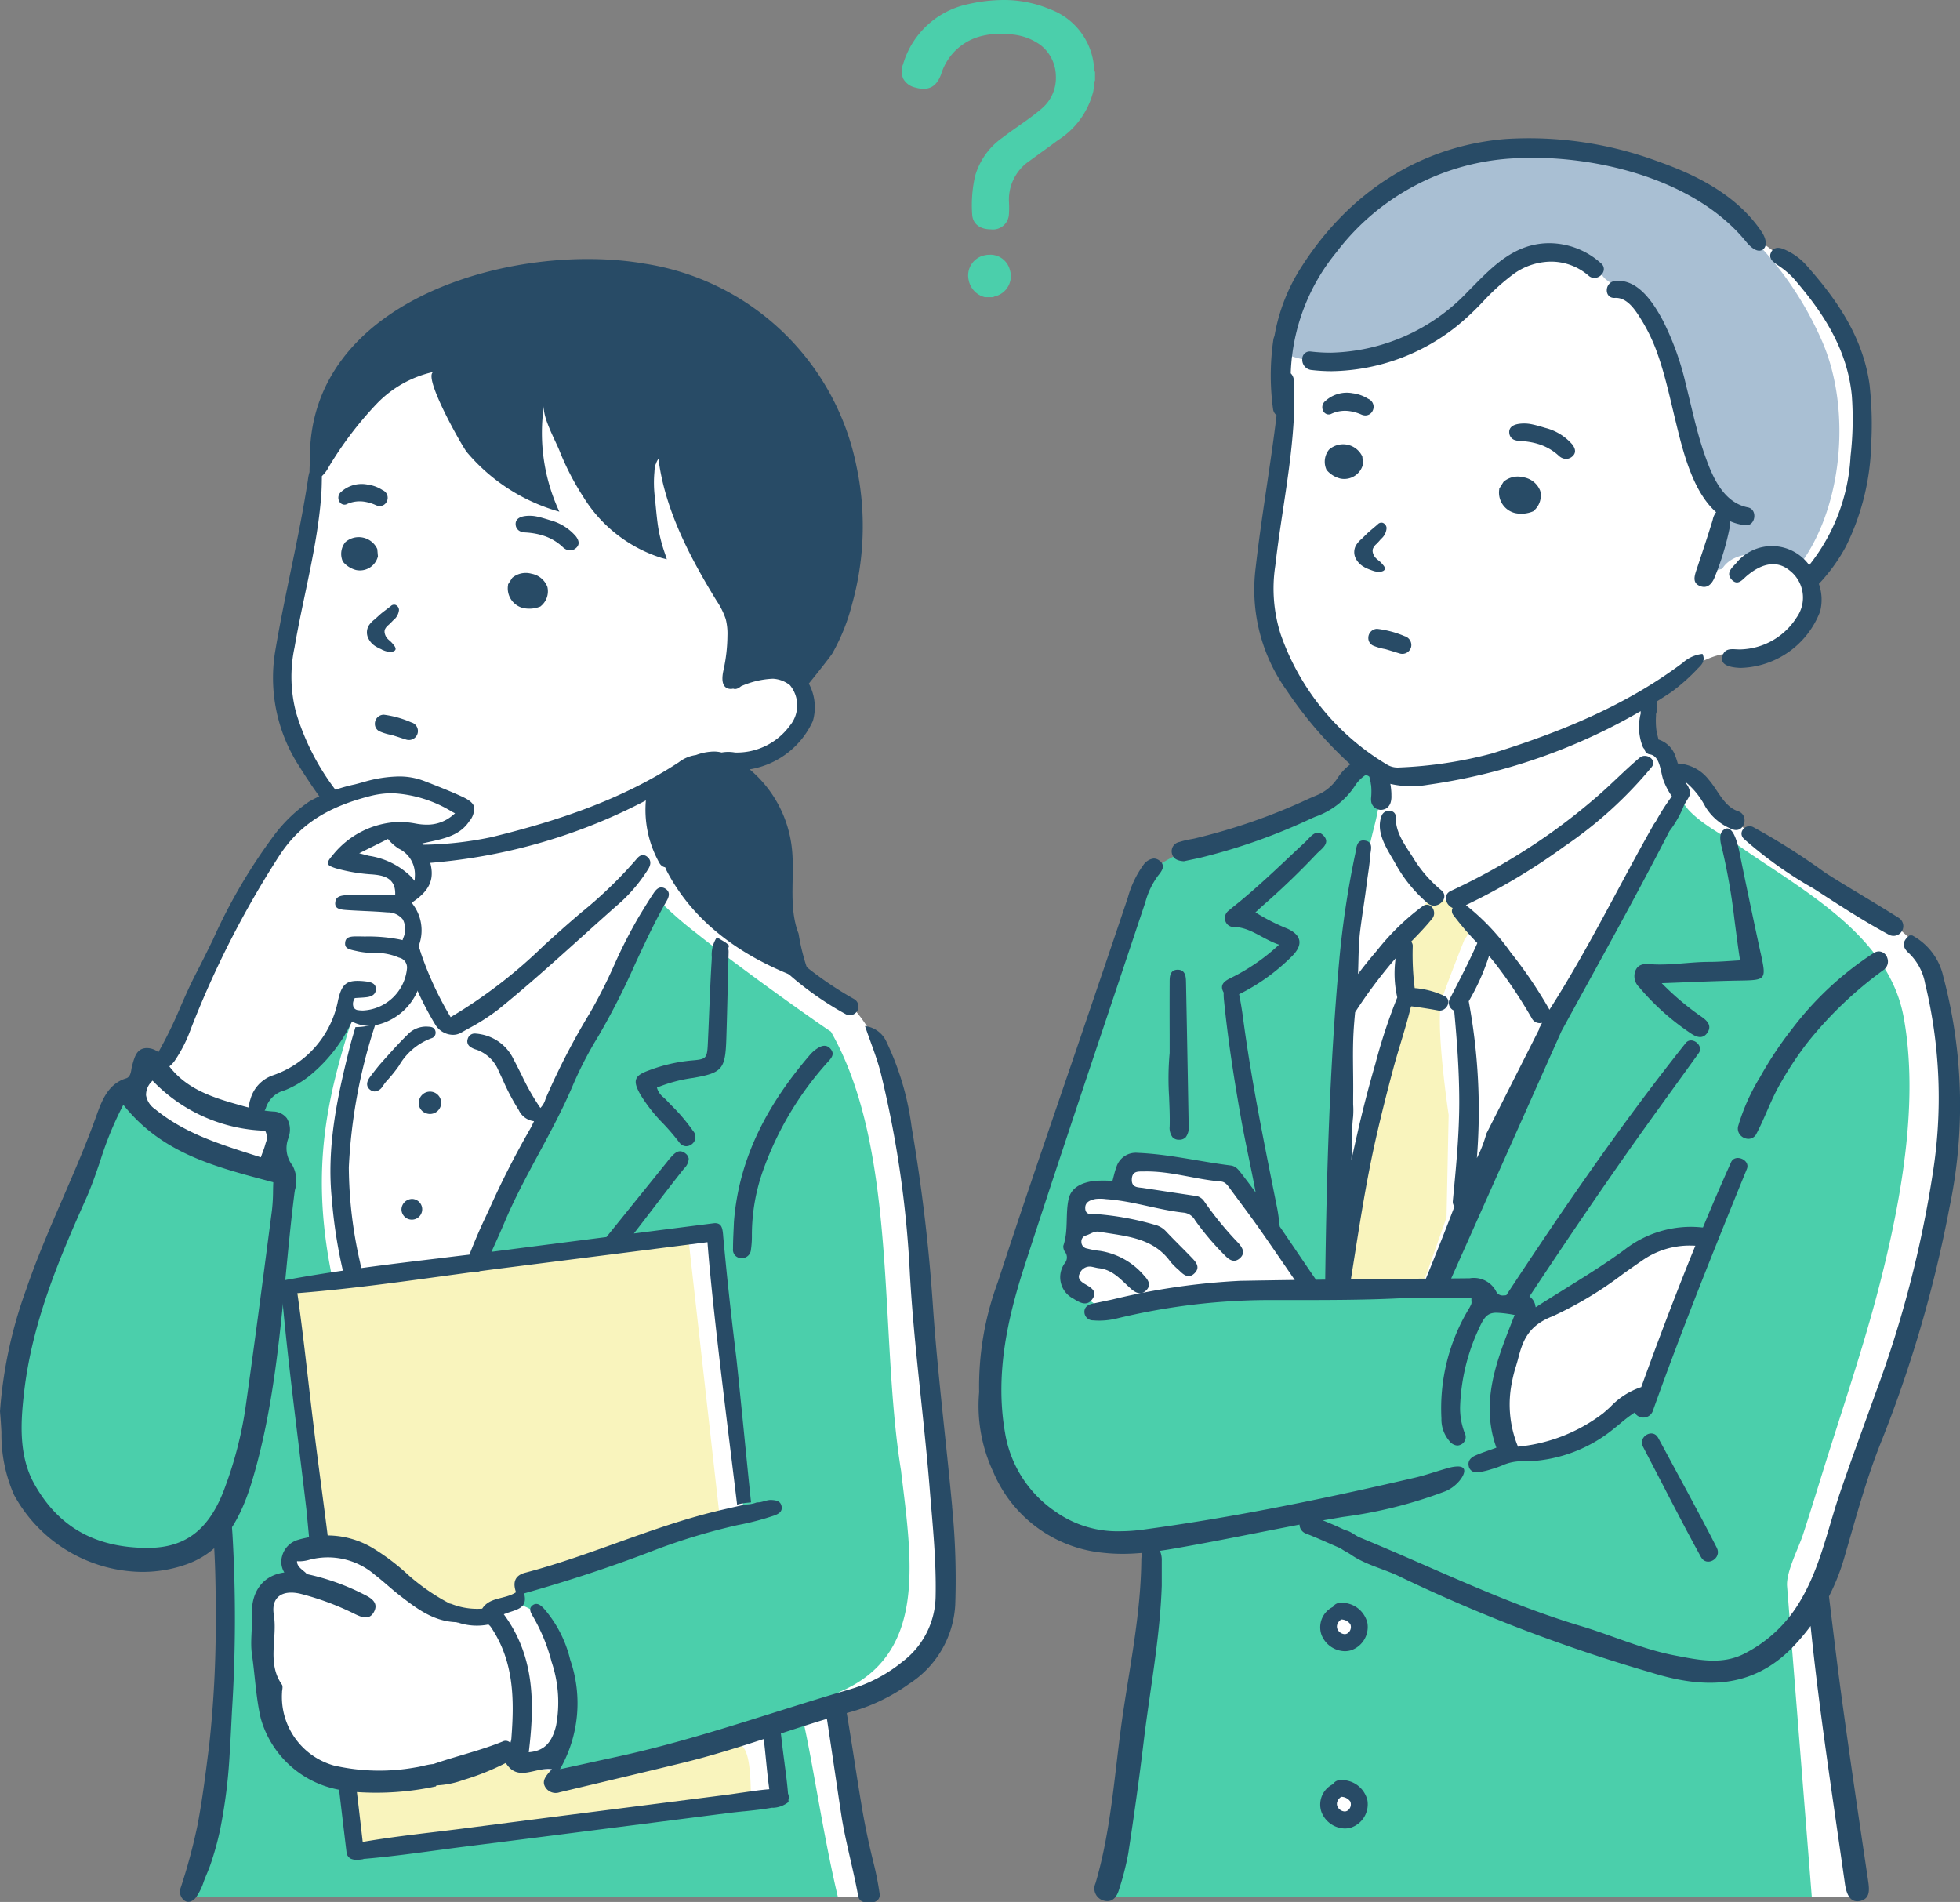
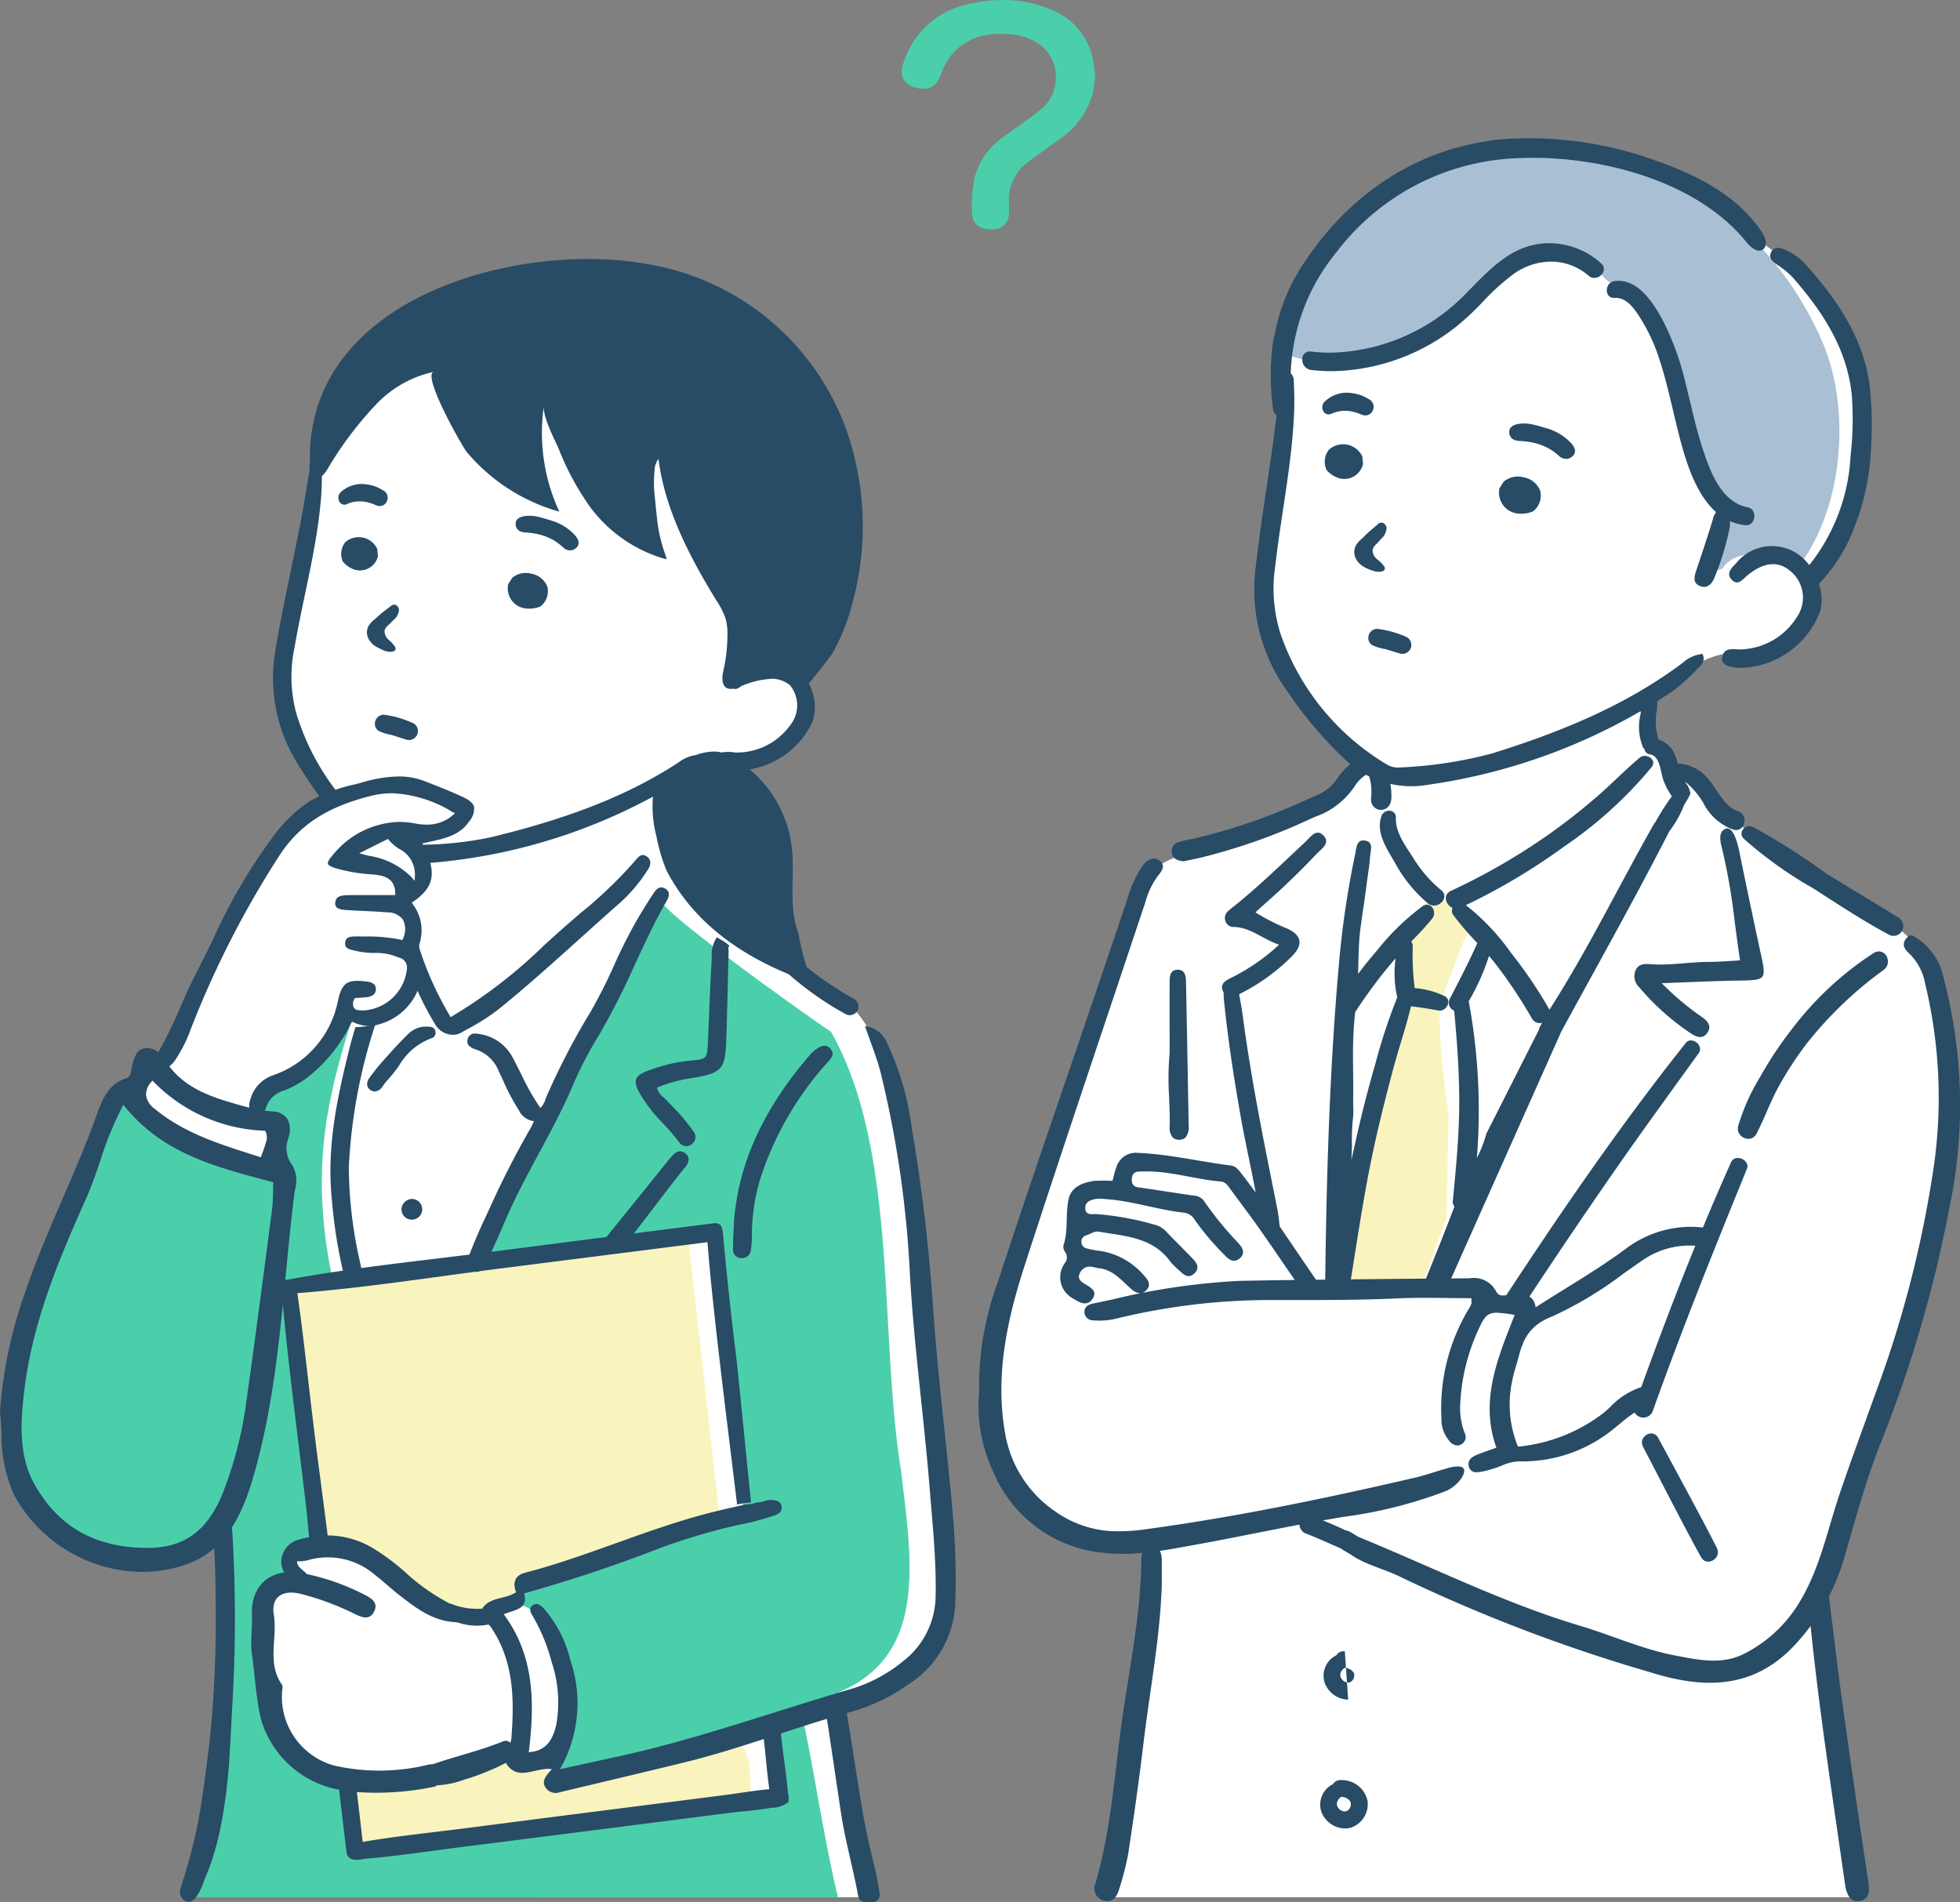
<svg xmlns="http://www.w3.org/2000/svg" id="グループ_17" data-name="グループ 17" width="172.613" height="167.5" viewBox="0 0 172.613 167.5">
  <rect x="0" y="0" width="172.613" height="167.5" fill="#808080" stroke="none" />
  <defs>
    <clipPath id="clip-path">
      <rect id="長方形_15" data-name="長方形 15" width="172.613" height="167.5" fill="none" />
    </clipPath>
  </defs>
  <g id="グループ_16" data-name="グループ 16" clip-path="url(#clip-path)">
    <path id="パス_546" data-name="パス 546" d="M557.163,75.349c-1.028-.953-12.609,1.588-14.168,3.393-2.619,1.845-2.649,2.135-4.733,4.907s-2.708,3.188-3.661,5.927c-1.662,3.618-1.005,6.028-.774,9.048-1.235,13.066-5.3,20.986,7.229,30.785a2.823,2.823,0,0,0-1.5,1.393c-.7,1.187,1,.443-1.8,1.961a64.222,64.222,0,0,1-10.745,4.137c-3.007.86-4.465,1.28-5.417,3.215s-8.6,25.151-8.6,25.151c-1.047,3.1-5.848,16-4.672,21.311.238,2.947-.488,3.1.753,5.3s2.312,3.777,4.366,4.789,1.682,1.133,3.8,1.37a20.774,20.774,0,0,0,4.859-.239c.449,8.411-2.579,24.223-3.715,31.521h66.029c-.846-5.9-2.948-20.51-3.812-26.222,5.752-15.716,15.729-38.393,10.34-55.89-3.78-6.209-16.325-9.589-20.065-15.756-1.745-2.075-2.516-.358-3.289-2.653-.244-.545-1.047-.72-1.326-.895s-.244-4.084-.244-4.224c1.511-1.011,5.08-4.259,7.645-3.855,3.481.747,7.671-2.184,6.842-5.9-.175-.645-.1-.785.489-1.553,2.679-5.249,4.243-7.175,3.875-13.824-.384-2.479-.175-4.992-2.2-7.82-3.178-5.045-3.214-4.48-6.947-7.365-.907-.908-3.072-2.793-4.538-4.05-2.462-2.186-11.486-4.325-14.022-3.961" transform="translate(-420.838 -62.232)" fill="#fff" />
-     <path id="パス_547" data-name="パス 547" d="M587.145,415.15c-1.309-7.192-8.811-11.128-14.347-14.983-1.507-1.05-3.378-1.957-4.629-3.314a5.44,5.44,0,0,1-.678-1.014c-.745,1.563-1.646,3.048-2.534,4.539-1.2,2.009-2.28,4.083-3.386,6.142-1.131,2.106-2.346,4.162-3.5,6.253-.759,1.372-1.509,2.731-2.333,4.051a50.542,50.542,0,0,1-2.122,4.681c-.358.726-.734,1.444-1.116,2.158-1.387,2.875-2.554,5.863-3.864,8.772a17.194,17.194,0,0,0-1.276,3.479c-.3,1.356-.693,3.357-2.505,3.338a3.012,3.012,0,0,1-.984-.177,2.177,2.177,0,0,1-.98-.038c-.049-.013-.094-.031-.142-.046l-5.635.092c.093-2.28.19-4.559.261-6.84a70.656,70.656,0,0,0,.05-7.3.9.9,0,0,0-.037-.194c.238-3.153.448-6.308.67-9.461.215-3.062.536-6.145.643-9.219a.767.767,0,0,0,.224-.432c.469-2.456.984-4.883,1.6-7.305.334-1.307,1.207-4.879-.9-5.227a.869.869,0,0,0-.823.371c-.039.038-.08.075-.118.115-.262.266-.487.564-.727.848a7.353,7.353,0,0,1-1.782,1.541,23.973,23.973,0,0,1-4.576,1.974q-.4.144-.794.276c-1,.421-2.016.778-3.047,1.113a22.782,22.782,0,0,1-3.794,1.151,13.321,13.321,0,0,0-1.828.887c-.132.079-.262.161-.391.244l-.065.053c-.26.217-.525.423-.772.655-.034.032-.065.066-.1.1-.783,1.592-1.457,3.233-2.1,4.887-.771,1.979-1.613,3.941-2.323,5.943l-.038.108-.081.259c-.065.223-.131.446-.193.671-.154.559-.3,1.117-.476,1.67-.352,1.133-.736,2.258-1.167,3.363-.016.04-.032.08-.048.12-.363,1.154-.584,1.868-.584,1.868s-5.2,15.609-6.145,19.037a38.852,38.852,0,0,0-1.131,9.883,10.681,10.681,0,0,0,1.376,5.337c1.192,2.588,3.872,4.33,6.48,5.384s6.678.257,6.678.257-1.806,20.1-2.2,20.744-2.3,10.686-2.3,10.686h62.5s-2.176-27.372-2.178-27.393c-.1-1.247,1.007-3.348,1.389-4.514.778-2.372,1.5-4.779,2.254-7.166,1.636-5.165,3.362-10.308,4.678-15.567,1.78-7.113,3.279-15.545,1.948-22.858M535,439.545c-1.261.479-2.725-.051-4.032-.068-1.872-.024-3.756.026-5.625.118a17.9,17.9,0,0,0-4.763.819c-1.131.374-2.423.9-3.617.507a5.452,5.452,0,0,1-2.617-2.056,2.7,2.7,0,0,1-.366-1.426,11.08,11.08,0,0,1,.406-1.455c.057-.411-.311-.9-.261-1.409.047-.479.342-.878.4-1.343.109-.912-.288-1.693.6-2.352a3,3,0,0,1,1.766-.47c.648-.019,1.483.057,1.661-.707.2-.846-.008-1.744.981-2.144a.5.5,0,0,1,.478.061,19.814,19.814,0,0,0,2.624.7,28.605,28.605,0,0,0,2.926.18,4.2,4.2,0,0,1,3.03,2.073c2.011,2.671,3.771,5.548,6.369,7.709.3.247.536,1.072.04,1.26m1.745,28.884a.993.993,0,0,1,.285-.521.447.447,0,0,1,.108-.157.847.847,0,0,1,.779-.234,1.217,1.217,0,0,1,.68.506,1.456,1.456,0,0,1,.138,1.52,1.02,1.02,0,0,1-1.325.361,1.41,1.41,0,0,1-.664-1.474m2.287,16.419a.993.993,0,0,1-.951.833,1.3,1.3,0,0,1-1.221-1.481.914.914,0,0,1,.315-.585.888.888,0,0,1,.57-.2.344.344,0,0,1,.163-.035,1.092,1.092,0,0,1,.885.455,1.311,1.311,0,0,1,.239,1.01m27.679-43.25a15.585,15.585,0,0,0-1.153,3.373,7.756,7.756,0,0,1-.82,2.6,13.533,13.533,0,0,1-2.094,1.959,11.184,11.184,0,0,1-2.107,1.479,39.226,39.226,0,0,1-4.777,1.878c-1.024.4-2.385.9-3.214-.12-1.036-1.277-.641-3.771-.4-5.254.285-1.782.568-3.838,1.716-5.3,1.246-1.584,3.45-1.843,5.04-2.976,2.917-2.078,5.761-5.263,9.706-4.891.346.033.619.416.714.785a.8.8,0,0,1,.088.385c-.078,2.181-1.752,4.2-2.695,6.08" transform="translate(-419.493 -325.561)" fill="#4bcfab" />
    <path id="パス_548" data-name="パス 548" d="M698.538,462.691a4.9,4.9,0,0,0-1.163-1.613,4.176,4.176,0,0,0-.828-.636,1.216,1.216,0,0,0-.935-.1,1.779,1.779,0,0,0-.64.413,6.1,6.1,0,0,0-1.2,1.46,4.841,4.841,0,0,0-.412.934,3.174,3.174,0,0,0-.212,1.027c0,.023,0,.045.007.067-.36,2.251.068,4.614-.64,6.8-.664,2.049-1.391,4.072-2.012,6.133a56.134,56.134,0,0,1-1.462,8.149,74.85,74.85,0,0,0-1.483,9.56,1.8,1.8,0,0,1-.048.3c0,.061-.009.122-.013.183.461.007.922.016,1.383.025a34.739,34.739,0,0,0,4.193-.1c.43-.044.863-.074,1.3-.1l2.4-6.759.186-9.037s-1.25-8.322-.575-10.273c.569-1.643,1.666-4.412,2-5.245a.874.874,0,0,0,.265-.435,1.131,1.131,0,0,0-.1-.745" transform="translate(-569.381 -381.213)" fill="#f9f4bd" />
    <path id="パス_549" data-name="パス 549" d="M704.287,91.656c-9.763-22.141-41.446-23.946-47.607,1.005,3.912,2.117,10.571-.029,14.087-2.335,1.988-1.443,3.423-3.5,5.381-4.974,2.947-2.278,6.464-2.247,8.91.717.815,1.039,3.954,1.6,3.806,2.7,2.111,3.343,2.362,7.567,3.614,11.27a47.941,47.941,0,0,0,1.97,4.777,4.413,4.413,0,0,1,.82,2.334c-.342,1.625.088,2.706-.655,4.885l.918-.241c1.161-1.912,4.958-1.6,6.417.177,4.2-5.047,5.066-14.167,2.341-20.312" transform="translate(-543.861 -61.699)" fill="#a9bfd3" />
    <path id="パス_550" data-name="パス 550" d="M848.878,435.608q-.9-4.157-1.752-8.321c-.1-.493-.56-3.392-1.578-2.438-.4.374-.154,1.235-.04,1.672a54.178,54.178,0,0,1,1.064,6.12c.032.226.465,3.639.515,3.636-.866.045-1.8.134-2.73.134-1.743,0-3.47.335-5.219.2-.485-.038-1.012-.025-1.266.539a1.326,1.326,0,0,0,.3,1.473,21.686,21.686,0,0,0,4.562,4.082c.5.337,1.08.556,1.487-.1.365-.586-.036-1-.494-1.329a24.209,24.209,0,0,1-3.555-2.99c2.426-.085,4.6-.194,6.769-.229,2.445-.039,2.462-.04,1.94-2.451" transform="translate(-693.828 -351.7)" fill="#284b66" />
    <path id="パス_551" data-name="パス 551" d="M578.078,373.614a.582.582,0,0,0,.048.605,25.157,25.157,0,0,0,2.128,2.483c-.74,1.673-1.575,3.266-2.413,4.891a.746.746,0,0,0,.373,1.063c.251,2.671.446,5.344.447,8.03,0,2.932-.288,5.817-.566,8.73a.662.662,0,0,0,.143.491c-.81,2.128-1.653,4.242-2.512,6.349-2.185.019-4.392.04-6.609.064.663-4.123,1.26-8.229,2.181-12.309.473-2.1,1-4.181,1.555-6.257.49-1.818,1.109-3.621,1.552-5.454.018-.008.035-.016.052-.025.789.1,1.555.218,2.345.365.732.137,1.3-.914.54-1.28a7.458,7.458,0,0,0-2.606-.69,23.618,23.618,0,0,1-.172-3.668.57.57,0,0,0-.139-.423c.646-.663,1.289-1.327,1.863-2.043.453-.564-.128-1.56-.84-1.089a21.12,21.12,0,0,0-4.034,3.916q-.868,1.005-1.668,2.065c.054-1.3.034-2.6.2-3.9.165-1.327.392-2.645.554-3.972.1-.828.259-1.652.309-2.482.031-.51.362-1.288-.477-1.4-.726-.1-.724.668-.825,1.147a80.956,80.956,0,0,0-1.407,9.33c-.85,9.383-1.123,18.786-1.243,28.194l-.814.01q-.036-.055-.073-.109c-1.048-1.521-2.074-3.058-3.12-4.581-.058-.51-.117-1.074-.228-1.629-1.11-5.555-2.253-11.1-3-16.724q-.139-1.055-.348-2.1a17.692,17.692,0,0,0,4.693-3.387c.97-.993.8-1.835-.464-2.4A17.81,17.81,0,0,1,560.712,374c.326-.3.568-.526.818-.745q2.385-2.092,4.563-4.4c.422-.445,1.281-.956.587-1.643-.628-.621-1.133.173-1.569.58-1.89,1.76-3.737,3.568-5.73,5.215-.336.278-.683.542-1.012.828a.813.813,0,0,0-.315.892.753.753,0,0,0,.754.561c1.461.021,2.493,1.049,3.985,1.558a17.49,17.49,0,0,1-4.224,2.918c-.5.246-1.028.547-.7,1.212.016.032.032.061.049.089,0,.038-.005.076-.006.116a4.647,4.647,0,0,0,.024.5c.346,3.47.878,6.912,1.486,10.347.393,2.222.9,4.424,1.311,6.642-.405-.553-.815-1.1-1.237-1.645-.262-.336-.494-.673-.961-.732-2.734-.341-5.423-1-8.191-1.112a1.782,1.782,0,0,0-1.891,1.3c-.139.353-.211.732-.334,1.17a11.9,11.9,0,0,0-1.61,0c-1.013.138-2.008.528-2.248,1.585-.3,1.343-.006,2.779-.468,4.128a.841.841,0,0,0,.18.582.786.786,0,0,1-.045.939,2.111,2.111,0,0,0,.754,3.135c.527.334,1.184.729,1.67.033s-.143-1.018-.671-1.328c-.337-.2-.677-.486-.442-.923a.943.943,0,0,1,1-.6c.241.04.477.114.718.142,1.252.143,1.969,1.092,2.826,1.835.4.343.857.549,1.3.119.469-.452.207-.9-.148-1.273a6.371,6.371,0,0,0-3.919-2.213,7.7,7.7,0,0,1-1.131-.208.58.58,0,0,1-.5-.58.543.543,0,0,1,.381-.564c.4-.109.729-.414,1.186-.335,2.308.4,4.742.487,6.293,2.67a6.556,6.556,0,0,0,.744.731c.391.395.831.763,1.344.272.567-.542.133-1.01-.262-1.42-.724-.751-1.473-1.478-2.19-2.235a1.989,1.989,0,0,0-1.055-.636,25.218,25.218,0,0,0-5.136-.935c-.389,0-.936.124-.968-.5-.029-.567.456-.743.908-.83a3.751,3.751,0,0,1,.932.015c2.331.154,4.55.947,6.865,1.192a1.3,1.3,0,0,1,.977.683,24.029,24.029,0,0,0,2.637,3.1c.36.375.793.659,1.277.247.545-.464.255-.943-.111-1.357a29.578,29.578,0,0,1-3.029-3.706,1.122,1.122,0,0,0-.888-.467c-1.485-.219-2.968-.447-4.452-.672-.471-.072-1.035-.013-1.015-.751.022-.789.577-.7,1.114-.708,2.292-.048,4.477.7,6.736.888.394.033.587.335.795.618.843,1.151,1.71,2.285,2.531,3.451,1.072,1.523,2.118,3.065,3.176,4.6q-2.414.033-4.818.076a59.935,59.935,0,0,0-11.268,1.648q-.848.18-1.7.357c-.366.076-.791.279-.735.813a.751.751,0,0,0,.77.662c.177.016.357.024.535.024a6.55,6.55,0,0,0,1.527-.186,57.26,57.26,0,0,1,13.181-1.627q1.159,0,2.318,0c3.026,0,6.156,0,9.232-.145.723-.034,1.495-.049,2.428-.049.664,0,1.327.008,1.992.016s1.329.016,1.994.016h.1v.1c0,.082,0,.146.006.2a.488.488,0,0,1-.018.219,3.448,3.448,0,0,1-.235.448,16.982,16.982,0,0,0-2.392,9.623,2.922,2.922,0,0,0,.7,1.984.961.961,0,0,0,.691.4.718.718,0,0,0,.292-.067.742.742,0,0,0,.366-1.031,6.058,6.058,0,0,1-.4-2.451,17.577,17.577,0,0,1,1.477-6.366c.564-1.259.8-1.78,1.729-1.78a10.381,10.381,0,0,1,1.473.174l.119.019-.205.523c-1.382,3.513-2.812,7.145-1.434,11.078l.032.09-.09.033c-.218.08-.423.152-.617.22-.422.148-.786.276-1.14.435-.49.22-.687.542-.585.956a.65.65,0,0,0,.731.515,1.921,1.921,0,0,0,.25-.018,6.508,6.508,0,0,0,.983-.237l.2-.06c.24-.069.487-.165.725-.257a4.286,4.286,0,0,1,1.487-.382h.053c.121,0,.242.005.362.005a12.694,12.694,0,0,0,8.044-2.931c.185-.144.365-.294.547-.445a12.8,12.8,0,0,1,1.223-.928.889.889,0,0,0,1.6-.13c2.562-7.19,5.408-14.259,8.288-21.325.323-.793-1.04-1.375-1.393-.587q-1.28,2.851-2.476,5.742c-.04,0-.078,0-.121-.006-.332-.033-.664-.049-.986-.049a9.531,9.531,0,0,0-5.794,2.011c-1.682,1.238-3.433,2.325-5.286,3.475-.793.493-1.614,1-2.429,1.525l-.114.073-.032-.132a1.219,1.219,0,0,0-.518-.818c2.821-4.263,5.684-8.5,8.625-12.683,2.066-2.939,4.189-5.835,6.284-8.753.479-.667-.63-1.535-1.147-.885-5.647,7.1-10.806,14.608-15.8,22.206a2.049,2.049,0,0,1-.282.025.625.625,0,0,1-.618-.363,2.21,2.21,0,0,0-2.346-1.146l-.31,0-1.3.012,9.707-21.768c3.2-5.858,6.464-11.677,9.509-17.617a9.617,9.617,0,0,0,1.3-2.309c.153-.29.364-.559.493-.871a1,1,0,0,0,.058-.188,2.69,2.69,0,0,0-.23-.636c-.089-.125-.174-.25-.255-.38a6.97,6.97,0,0,1,1.8,2.216,4.8,4.8,0,0,0,2.434,2.016c1.027.338,1.462-1.273.445-1.614-1.24-.415-1.762-1.843-2.566-2.761a3.66,3.66,0,0,0-2.738-1.439,6.681,6.681,0,0,0-.211-.65,2.3,2.3,0,0,0-1.494-1.463c-.054-.3-.148-.587-.187-.892a6.928,6.928,0,0,1-.026-1.207.633.633,0,0,0-.007-.134.559.559,0,0,0,.041-.1c.013-.061.02-.125.028-.187.024-.173.04-.344.049-.519a2.392,2.392,0,0,0-.013-.36,1.386,1.386,0,0,0-.051-.315.787.787,0,0,0-.189-.341.524.524,0,0,0-.293-.14.386.386,0,0,0-.2.009l-.122.052a.662.662,0,0,0-.215.22c-.012.02-.025.041-.036.062a1.421,1.421,0,0,0-.113.287c-.032.111-.066.22-.091.333s-.056.224-.082.337c-.014.061-.029.122-.042.183a.945.945,0,0,0-.01.347c0,.017.005.033.007.05s-.008.023-.011.035a4.739,4.739,0,0,0,.2,2.957.671.671,0,0,0,.132.169.552.552,0,0,0,.487.463c.932.171.911,1.57,1.194,2.3a6.2,6.2,0,0,0,.735,1.394,19.409,19.409,0,0,0-1.385,2.154,1.021,1.021,0,0,1-.177.254c-3.1,5.454-5.811,11.067-9.224,16.39a1.029,1.029,0,0,0-.049-.1,39.677,39.677,0,0,0-3.351-4.936,20,20,0,0,0-3.957-4.18,54.838,54.838,0,0,0,8.7-5.192,36.675,36.675,0,0,0,7.672-6.977c.494-.65-.517-1.275-1.06-.818-1.318,1.107-2.515,2.358-3.822,3.481s-2.632,2.171-4.023,3.16a55.621,55.621,0,0,1-8.789,5.094c-.749.348-.443,1.27.176,1.507m-5.371,4.809c.108-.127.219-.252.33-.376a9.5,9.5,0,0,0,.145,3.441,49.206,49.206,0,0,0-1.923,5.827q-.9,3.095-1.611,6.241-.258,1.127-.506,2.265c.02-.422.039-.845.05-1.268a18.723,18.723,0,0,1,.1-2.54,7.368,7.368,0,0,0,.005-1.1q0-.579.005-1.159c.01-1.73-.066-3.466.029-5.2.032-.589.083-1.177.139-1.765.008-.012.017-.022.025-.034a42.922,42.922,0,0,1,3.212-4.333m14.06,31.189a32.943,32.943,0,0,0,6.349-3.809c.526-.371,1.069-.755,1.606-1.122A7.263,7.263,0,0,1,599,403.343c.147,0,.3.005.453.014-1.678,4.118-3.253,8.28-4.766,12.457l-.06.016a6.573,6.573,0,0,0-2.659,1.722c-.2.185-.416.375-.627.554a14.613,14.613,0,0,1-7.429,2.94l-.075.012-.03-.07a9.78,9.78,0,0,1-.479-5.741,10.665,10.665,0,0,1,.311-1.218c.068-.227.138-.462.2-.694.407-1.6.882-2.888,2.932-3.722m-1.713-26.274a.779.779,0,0,0,.894.388c-.09.179-.181.356-.278.531l.03.025-4.655,9.207a11.139,11.139,0,0,1-.837,2.152,52.576,52.576,0,0,0-.717-13.813,19.77,19.77,0,0,0,1.787-3.99c.177.205.351.413.517.625a42.591,42.591,0,0,1,3.259,4.876" transform="translate(-450.148 -293.651)" fill="#284b66" />
    <path id="パス_552" data-name="パス 552" d="M707.463,416.037c-.546,1.429.453,2.889,1.147,4.083a12.506,12.506,0,0,0,2.929,3.631c.824.652,2-.505,1.167-1.168a11.353,11.353,0,0,1-2.476-2.869c-.673-1.058-1.558-2.2-1.508-3.508.029-.768-1.016-.808-1.259-.17" transform="translate(-585.789 -344.192)" fill="#284b66" />
-     <path id="パス_553" data-name="パス 553" d="M678.893,825.862h0a1.911,1.911,0,0,0,.561-.084,2.169,2.169,0,0,0,1.432-2.39,2.315,2.315,0,0,0-2.29-1.789c-.062,0-.122,0-.184.008a.748.748,0,0,0-.562.353,2,2,0,0,0-1.012,2.452,2.259,2.259,0,0,0,2.055,1.45m-.674-2.32a.816.816,0,0,1,.369-.474,1.009,1.009,0,0,1,.792.414.663.663,0,0,1-.261.814.465.465,0,0,1-.238.064.741.741,0,0,1-.588-.352.586.586,0,0,1-.074-.464" transform="translate(-560.46 -680.446)" fill="#284b66" />
+     <path id="パス_553" data-name="パス 553" d="M678.893,825.862h0c-.062,0-.122,0-.184.008a.748.748,0,0,0-.562.353,2,2,0,0,0-1.012,2.452,2.259,2.259,0,0,0,2.055,1.45m-.674-2.32a.816.816,0,0,1,.369-.474,1.009,1.009,0,0,1,.792.414.663.663,0,0,1-.261.814.465.465,0,0,1-.238.064.741.741,0,0,1-.588-.352.586.586,0,0,1-.074-.464" transform="translate(-560.46 -680.446)" fill="#284b66" />
    <path id="パス_554" data-name="パス 554" d="M678.591,912.479c-.06,0-.119,0-.178.007a.747.747,0,0,0-.562.353,2,2,0,0,0-1.012,2.452,2.259,2.259,0,0,0,2.055,1.45h0a1.907,1.907,0,0,0,.561-.084,2.165,2.165,0,0,0,1.432-2.386,2.318,2.318,0,0,0-2.3-1.792m.529,2.7a.467.467,0,0,1-.235.062.743.743,0,0,1-.591-.354.583.583,0,0,1-.074-.462.815.815,0,0,1,.37-.473,1,1,0,0,1,.792.414.665.665,0,0,1-.261.813" transform="translate(-560.46 -755.713)" fill="#284b66" />
    <path id="パス_555" data-name="パス 555" d="M892.913,424.6a36.16,36.16,0,0,0,6.152,4.39c2.159,1.4,4.337,2.819,6.6,4.044a.86.86,0,0,0,.868-1.485c-2.129-1.345-4.317-2.6-6.442-3.951a57.532,57.532,0,0,0-6.376-4.039c-.653-.3-1.363.474-.8,1.04" transform="translate(-739.34 -350.732)" fill="#284b66" />
    <path id="パス_556" data-name="パス 556" d="M601.733,398.18l.308-.065c.292-.062.638-.136.985-.207a52.213,52.213,0,0,0,9.958-3.514l.28-.121a6.911,6.911,0,0,0,3.5-2.711,3.177,3.177,0,0,1,1.191-1.114l.006.018a5.475,5.475,0,0,1,.206.813,1.2,1.2,0,0,0,.034.212c0,.02,0,.041.006.061q.017.195.02.391c0,.149,0,.3-.01.448q-.007.112-.019.224a1.457,1.457,0,0,0,.027.4.881.881,0,0,0,.849.646,1.043,1.043,0,0,0,.444-.12.943.943,0,0,0,.4-.526,1.833,1.833,0,0,0,.069-.625,4.174,4.174,0,0,0-.02-.476,6.023,6.023,0,0,0-.191-1.081,5.08,5.08,0,0,0-.2-.562c-.62-.324-1.249-.628-1.9-.894a.6.6,0,0,0-.01.138,1.341,1.341,0,0,0,.049.293c-.244-.21-.457-.408-.65-.6a4.808,4.808,0,0,0-1.841,1.683,3.991,3.991,0,0,1-1.832,1.493l-.651.278a52.584,52.584,0,0,1-10.1,3.521l-.3.058a7.493,7.493,0,0,0-1.02.245.831.831,0,0,0-.663,1.009c.1.439.432.653,1.064.691" transform="translate(-497.45 -322.337)" fill="#284b66" />
    <path id="パス_557" data-name="パス 557" d="M586.618,450.421a5.433,5.433,0,0,0-2.726-3.572h-.227c-.669.5-.677,1.034-.051,1.577a4.892,4.892,0,0,1,1.413,2.652,42.712,42.712,0,0,1,.654,16.868,98.143,98.143,0,0,1-4.993,19.152c-1.057,2.946-2.147,5.878-3.156,8.844-1.172,3.447-1.834,7.088-3.937,10.21a11.957,11.957,0,0,1-4.4,3.909c-2,1.071-4.13.6-6.208.2-2.868-.548-5.53-1.772-8.31-2.6-6.714-2.01-12.971-5.143-19.427-7.786-.405-.166-.855-.585-1.273-.635-.648-.318-1.316-.6-1.984-.874.582-.1,1.173-.2,1.748-.3a39.932,39.932,0,0,0,9.076-2.278c.973-.419,1.714-1.395,1.616-1.871-.041-.2-.233-.3-.57-.3a3.15,3.15,0,0,0-.787.125c-.42.113-.843.245-1.252.372-.563.175-1.144.356-1.729.492-9.5,2.209-16.868,3.617-23.882,4.567a15.534,15.534,0,0,1-2.1.151,9.424,9.424,0,0,1-5.671-1.729A10.4,10.4,0,0,1,504,490.644c-.944-5.373.363-10.518,1.766-14.843,2.486-7.666,5.089-15.437,7.607-22.951q1.47-4.388,2.936-8.778l.049-.147a6.952,6.952,0,0,1,1.113-2.329c.282-.341.463-.622.431-.887a.682.682,0,0,0-.313-.453.813.813,0,0,0-.487-.178,1.284,1.284,0,0,0-.9.544,8.912,8.912,0,0,0-1.391,2.912l-.016.048q-1.336,3.971-2.687,7.938l-.757,2.229q-1.155,3.4-2.32,6.8c-1.887,5.519-3.838,11.227-5.677,16.866a26.4,26.4,0,0,0-1.634,9.645,13.75,13.75,0,0,0,1.253,7.06,11.719,11.719,0,0,0,9.759,7.109,15.009,15.009,0,0,0,1.62.085h0c.585,0,1.171-.033,1.743-.083a2.222,2.222,0,0,0-.092.665c-.048,4.512-.939,8.927-1.6,13.362-.75,5.032-.985,10.151-2.438,15.072a1.1,1.1,0,0,0,.66,1.5c.8.26,1.215-.273,1.414-.953a24.767,24.767,0,0,0,.813-3.168c.5-3.278.963-6.562,1.358-9.854.55-4.576,1.436-9.112,1.593-13.729,0-.728,0-1.457,0-2.185a1.981,1.981,0,0,0-.163-.894c.487-.07.95-.146,1.367-.218,2.415-.422,4.862-.9,7.229-1.369,1.215-.239,2.459-.483,3.7-.721a.85.85,0,0,0,.551.781c1.033.4,2.043.87,3.063,1.306.279.21.64.375.9.552,1.344.935,2.981,1.263,4.431,1.995a142.975,142.975,0,0,0,21.978,8.38c4.527,1.416,8.911,1.556,12.576-2.29a19.017,19.017,0,0,0,1.51-1.795c.774,7.6,1.95,15.134,3.022,22.687.124.876.446,1.771,1.405,1.51.888-.241.736-1.108.61-1.953-.772-5.186-1.539-10.373-2.251-15.569-.423-3.089-.791-6.187-1.169-9.283a19.061,19.061,0,0,0,1.332-3.352c.983-3.371,1.891-6.781,3.174-10.031a111.884,111.884,0,0,0,6.1-20.836,44.02,44.02,0,0,0-.555-20.426" transform="translate(-415.489 -364.471)" fill="#284b66" />
    <path id="パス_558" data-name="パス 558" d="M891.786,504.208a.782.782,0,0,0,.7-.439c.341-.643.636-1.319.922-1.974.316-.725.643-1.474,1.033-2.178a30.516,30.516,0,0,1,2.505-3.835,34.272,34.272,0,0,1,6.754-6.456.91.91,0,0,0,.319-1.041.8.8,0,0,0-.742-.583.864.864,0,0,0-.46.143,28.345,28.345,0,0,0-7.21,6.711,32.421,32.421,0,0,0-2.755,4.138l-.042.076a17.934,17.934,0,0,0-1.932,4.33.856.856,0,0,0,.164.743.969.969,0,0,0,.741.366" transform="translate(-737.805 -403.914)" fill="#284b66" />
    <path id="パス_559" data-name="パス 559" d="M599.026,508.353c.035.824.07,1.677.05,2.515a1.381,1.381,0,0,0,.259.982.764.764,0,0,0,.571.212h.007a.772.772,0,0,0,.572-.215,1.4,1.4,0,0,0,.263-.984l-.019-1.091q-.1-5.788-.214-11.576c-.008-.414-.022-1.107-.722-1.107l-.066,0c-.651.038-.653.665-.654,1.08v.035q-.01,2.3,0,4.6v1.623a24.926,24.926,0,0,0-.043,3.925" transform="translate(-496.065 -411.688)" fill="#284b66" />
    <path id="パス_560" data-name="パス 560" d="M841.751,735.943c1.7,3.242,3.343,6.52,5.109,9.725.5.916,1.864.107,1.395-.815-1.658-3.262-3.441-6.465-5.167-9.691-.471-.879-1.8-.1-1.336.781" transform="translate(-697.057 -608.539)" fill="#284b66" />
    <path id="パス_561" data-name="パス 561" d="M680.734,116.961c-5.01,3.76-10.771,6.1-16.774,7.971a37.368,37.368,0,0,1-8.184,1.237,1.8,1.8,0,0,1-1.12-.284,21.626,21.626,0,0,1-9.316-11.441,13.222,13.222,0,0,1-.474-6.05c.527-4.656,1.535-9.257,1.671-13.955a1.244,1.244,0,0,0,0-.128c0-.029,0-.058,0-.087.016-.678-.01-1.358-.043-2.036a.921.921,0,0,0-.267-.729c0-.023,0-.047,0-.07h0a17.715,17.715,0,0,1,4.017-10.59,20.97,20.97,0,0,1,15.724-8.278c.973-.052,1.956-.057,2.922-.013,6.016.272,13.4,2.385,17.45,7.375.394.485,1.046,1.043,1.512.633.4-.356.16-1.047-.142-1.5-2.105-3.16-5.593-4.964-9.068-6.192a32.684,32.684,0,0,0-13.525-2c-7.521.625-13.8,4.736-17.975,11.3a16.387,16.387,0,0,0-2.35,6.048,1.276,1.276,0,0,0-.1.341,21.8,21.8,0,0,0-.021,6.116.836.836,0,0,0,.307.524c-.539,4.495-1.343,8.955-1.846,13.453a15.241,15.241,0,0,0,2.743,10.786,35.793,35.793,0,0,0,5.154,6.093,8.417,8.417,0,0,0,7.258,2.211,51.707,51.707,0,0,0,21.48-8.185,17.012,17.012,0,0,0,2.329-2.081c.319-.307.672-.661.39-1.263a3.083,3.083,0,0,0-1.755.8" transform="translate(-532.552 -58.58)" fill="#284b66" />
    <path id="パス_562" data-name="パス 562" d="M695.036,271.829a3.971,3.971,0,0,0,.543.24l.058.022c.047.018.094.036.143.052a1.615,1.615,0,0,0,.589.1c.3-.012.481-.115.492-.287a.536.536,0,0,0-.152-.3l-.019-.024a2.416,2.416,0,0,0-.25-.27c-.058-.055-.12-.1-.182-.153a1.737,1.737,0,0,1-.223-.2,1.044,1.044,0,0,1-.236-.445.648.648,0,0,1,0-.34,1.118,1.118,0,0,1,.315-.43,5.578,5.578,0,0,0,.392-.433,1.369,1.369,0,0,0,.5-.978.522.522,0,0,0-.338-.452.435.435,0,0,0-.45.143l-.472.4c-.132.111-.264.222-.392.339-.1.095-.2.194-.3.293-.084.084-.168.167-.254.248l-.021.019a2.23,2.23,0,0,0-.478.56,1.241,1.241,0,0,0-.038,1.078,1.758,1.758,0,0,0,.782.817" transform="translate(-574.893 -221.887)" fill="#284b66" />
    <path id="パス_563" data-name="パス 563" d="M770.642,244.388a1.94,1.94,0,0,0-1.738.37l-.022.019-.382.61,0,.054a1.853,1.853,0,0,0,1.415,2.1h0a2.656,2.656,0,0,0,1.538-.147l.044-.018.033-.035a1.749,1.749,0,0,0,.576-1.768,1.916,1.916,0,0,0-1.462-1.185" transform="translate(-636.464 -202.352)" fill="#284b66" />
    <path id="パス_564" data-name="パス 564" d="M679.336,229.964l.029.032a2.332,2.332,0,0,0,1.193.735h0a1.7,1.7,0,0,0,1.983-1.226l.019-.047-.069-.671-.01-.025a1.869,1.869,0,0,0-2.926-.575,1.7,1.7,0,0,0-.233,1.734Z" transform="translate(-562.515 -188.585)" fill="#284b66" />
    <path id="パス_565" data-name="パス 565" d="M678.586,203.243a2.847,2.847,0,0,1,1.589-.246,4,4,0,0,1,1.076.308.9.9,0,0,0,.241.067.706.706,0,0,0,.75-.413.761.761,0,0,0-.4-1.043,3.327,3.327,0,0,0-1.3-.48l-.065-.008a2.8,2.8,0,0,0-2.42.695.694.694,0,0,0-.188.832.56.56,0,0,0,.43.336.526.526,0,0,0,.289-.047" transform="translate(-561.351 -166.795)" fill="#284b66" />
    <path id="パス_566" data-name="パス 566" d="M778.411,220.139c.025.008.05.014.075.019a.8.8,0,0,0,.676-.169c.358-.287.364-.659.016-1.1a4.682,4.682,0,0,0-2.38-1.445l-.23-.07c-.347-.1-.618-.175-.854-.224a3.28,3.28,0,0,0-1.284-.048c-.4.071-.859.272-.783.827a.71.71,0,0,0,.553.611c.034.01.07.019.107.027a1.59,1.59,0,0,0,.249.03,7.1,7.1,0,0,1,1.109.134c.165.034.328.075.484.122a4.649,4.649,0,0,1,1.865,1.057,1.033,1.033,0,0,0,.4.233" transform="translate(-640.725 -179.764)" fill="#284b66" />
    <path id="パス_567" data-name="パス 567" d="M701.782,323.808a4.616,4.616,0,0,0,1.11.327c.442.126.878.27,1.318.4a.8.8,0,0,0,.968-.564.81.81,0,0,0-.564-.968,8.824,8.824,0,0,0-2.427-.647.793.793,0,0,0-.775.793c0,.009,0,.019,0,.028a.729.729,0,0,0,.371.629" transform="translate(-580.907 -266.975)" fill="#284b66" />
    <path id="パス_568" data-name="パス 568" d="M895.755,139.218c-.577-4.46-3.111-7.847-5.513-10.572a5.519,5.519,0,0,0-2.078-1.5,1.4,1.4,0,0,0-.452-.109.648.648,0,0,0-.648.4c-.18.352-.057.663.386.98l.226.16a7.3,7.3,0,0,1,1.363,1.141c2.3,2.66,4.708,5.967,5.136,10.328a28.472,28.472,0,0,1-.112,5.334,16.753,16.753,0,0,1-3.64,9.6,4.052,4.052,0,0,0-6.454-.152c-.363.39-.888.841-.4,1.4.559.63.971.021,1.371-.314,1.388-1.165,2.682-1.337,3.728-.486a3.014,3.014,0,0,1,.636,4.172,6.033,6.033,0,0,1-4.911,2.8c-.646.025-1.438-.254-1.636.683-.124.587.444.9,1.6.947a7.708,7.708,0,0,0,7.029-4.982,4.2,4.2,0,0,0-.112-2.418,15.587,15.587,0,0,0,2.37-3.277,21.5,21.5,0,0,0,2.239-9.074,30.771,30.771,0,0,0-.133-5.056" transform="translate(-731.089 -105.209)" fill="#284b66" />
    <path id="パス_569" data-name="パス 569" d="M834.506,165.415c0-.1,0-.2-.006-.3a4.448,4.448,0,0,0,1.375.362c.89.089,1.092-1.393.212-1.567-2.2-.434-3.155-2.762-3.817-4.667-.7-2-1.123-4.088-1.643-6.142a24.645,24.645,0,0,0-2.023-5.641c-.828-1.546-2.2-3.723-4.233-3.488-.928.107-.973,1.548,0,1.488,1.133-.07,1.887,1.2,2.405,2.047a15.19,15.19,0,0,1,1.349,2.869c.689,1.942,1.111,3.964,1.6,5.961.6,2.451,1.449,6.13,3.562,7.993a1.527,1.527,0,0,0-.295.653c-.016.057-.033.114-.05.17-.387,1.263-.812,2.536-1.222,3.768l-.185.555c-.191.576-.309,1.115.353,1.367a.989.989,0,0,0,.306.067c.521.023.812-.486.939-.792a23.938,23.938,0,0,0,1.372-4.541Z" transform="translate(-682.152 -119.224)" fill="#284b66" />
    <path id="パス_570" data-name="パス 570" d="M693.256,127.723a.87.87,0,0,0,.787-.542.642.642,0,0,0-.2-.744,6.829,6.829,0,0,0-4.555-1.774,6.41,6.41,0,0,0-1.635.211c-2.1.554-3.639,2.12-5.131,3.635-.148.15-.3.3-.443.448a17.09,17.09,0,0,1-12.038,5.348h0a14.828,14.828,0,0,1-1.745-.1.934.934,0,0,0-.109-.007.647.647,0,0,0-.655.662.9.9,0,0,0,.773.967,15.493,15.493,0,0,0,1.831.108,18.057,18.057,0,0,0,11.016-3.975,23.747,23.747,0,0,0,2.269-2.125,19.991,19.991,0,0,1,2.734-2.47,5.721,5.721,0,0,1,3.283-1.078,5.036,5.036,0,0,1,3.311,1.24.784.784,0,0,0,.513.2" transform="translate(-552.842 -103.246)" fill="#284b66" />
    <path id="パス_571" data-name="パス 571" d="M41.151,182.047c-3.711-.808-9.837,9.027-9.927,11.12-.1.906-.955,6.082-1.241,8.028s-1.145,4.237-1.193,5.573-1.145,2.72-.239,5.918a23.508,23.508,0,0,0,4.1,8.342c-5.046,2-9.934,13.917-12.359,18.479-.763,1.862-1.034,3.524-2.211,4.458s-.767-.211-1.592,1.078-.826,1.568-1.732,1.81-.936.2-1.327,1.177c-1.976,5.414-7.359,16.722-8.457,23.118-1.367,5.512-.512,11.743,4.152,14.807,4.662,3.2,10.847,3.6,13.827-1.315.774,9.11.915,24.39-2.6,33.177H79.881l-2.589-16.876c4.547-1.42,7.629-2.314,9.42-7.691,1.206-4.461-1.877-28.567-2.16-32.48-.841-4.5-1.132-17.3-6.439-21.876-1.178-1.354-5.279-2.76-8.878-6.919s-6.711-8.4-6.711-8.4-.568-3.795.232-4.454c2.748-1.787,5.837-.523,8.879-2.2,1.32-.855,3.079-1.827,3.119-3.341,1.075-5.344-4.085-4.124-6.4-3.747l1.325-5.126-7.839-17.677Z" transform="translate(-3.631 -150.732)" fill="#fff" />
    <path id="パス_572" data-name="パス 572" d="M158.5,664.628c1.914,1.234,3.769,2.567,6.092,2.379,3.024-1.453,5.439-4.308,8.938-4.244,4.2-1,7.872-3.605,12.133-4.345,0,0-2.735-24.333-2.8-24.917l-35.239,4.521,2.6,22.957c3.278-.043,5.735,1.827,8.273,3.648" transform="translate(-122.264 -524.665)" fill="#f9f4bd" />
    <path id="パス_573" data-name="パス 573" d="M206.13,894.219c-5.2,1.573-8.912,2.4-13.748.816-2.836-1.3-6.155,2.028-9.383,1.854-6.791.455-6.229-1.4-5.277,5.921l35.134-5c-.119-6.8-1.381-4.307-6.726-3.591" transform="translate(-146.72 -739.731)" fill="#f9f4bd" />
    <path id="パス_574" data-name="パス 574" d="M83.8,511.439c-1.985-12.079-.213-28.271-6.192-38.761-.509-.324-3.082-2.121-5.976-4.23-1-.732-2.039-1.5-3.044-2.255-.471-.353-.932-.706-1.38-1.05-.305-.235-.6-.464-.89-.69l-.013-.01-.748-.592a33.049,33.049,0,0,1-2.646-2.29,4.076,4.076,0,0,1-.452-.531c-.064.121-.127.242-.194.366-4.182,7.938-11.936,22.963-15.454,30.787-.019.044-.038.086-.057.127.267.022.544.029.814.057a2.475,2.475,0,0,1,.89.242c1.212-.1,2.43-.188,3.648-.289a84.593,84.593,0,0,0,9.093-1.167c.986-.194,1.962-.413,2.932-.671a6.072,6.072,0,0,1,2.007-.156c.636-.14,1.205-.1,1.272.681a12.953,12.953,0,0,1,.321,4.869c.506,6.113,1.536,12.274,2.118,18.348.006.051.013.1.016.146.016.146.029.293.041.439q-1.054.258-2.1.547A34.548,34.548,0,0,0,60.8,518.07l-.019.009c-.4.216-.8.442-1.186.681-2.735,1.075-5.763,1.5-8.447,2.656-.277.118-.55.242-.817.378-.2.169-.391.353-.579.541a10.621,10.621,0,0,1-.83.776,3.183,3.183,0,0,1,1.52.118,3.276,3.276,0,0,1,.681.312c3.6,2.166,4.4,11.132,1.368,13.072a1.36,1.36,0,0,1,.162.127,3.163,3.163,0,0,1,.725,1.129c.019.048.041.1.064.149a2.658,2.658,0,0,1,.067.385c.019.245.035.219.044-.08-.054-.238.038-.328.277-.264a3.472,3.472,0,0,0,.652-.1,3.152,3.152,0,0,0,.34-.1c1.488-.375,2.977-.7,4.485-1.008,1.714-.353,3.428-.674,5.149-.992a47.322,47.322,0,0,0,4.643-1.345,1.083,1.083,0,0,1,.356-.432,4.9,4.9,0,0,1,1.387-.668,1.735,1.735,0,0,1,1.231-.067.4.4,0,0,1,.207.273.509.509,0,0,1,.134.162.345.345,0,0,1,.051.137c.044.251.08.5.108.751.207,1.8.08,3.626.3,5.426a.262.262,0,0,1-.216.3c-.668.089-1.336.14-2.007.188A65.294,65.294,0,0,1,62.6,541.73c-2.812.315-5.607.751-8.419,1.065-3.635.407-7.28.639-10.915,1-2.09.2-4.173.449-6.25.792-.595.1-1.193-.712-1.263-1.221-.172-1.263-.394-2.522-.585-3.782-.01-.064-.019-.124-.025-.188-.025-.137-.045-.277-.064-.413a1.72,1.72,0,0,1-.013-.378c0-.048.01-.1.016-.14a8.6,8.6,0,0,1-6.937-7.735c.016-2.773-1.854-8.969,1.638-10,.06-.019.124-.035.188-.051a3.631,3.631,0,0,1,.006-.417,2.406,2.406,0,0,1,2.389-2.408c.051-.006.1-.01.156-.013.022-.111.045-.22.07-.328.032-.15.064-.3.1-.445.044-.2.083-.4.108-.611a8.482,8.482,0,0,1-.91-2.821c-.07-.445-.118-.9-.153-1.352-.121-1.536-.1-3.107-.359-4.6-.585-4.306-.894-8.19-1.269-12.442.747-.149,2.579.08,3.257-.515a.734.734,0,0,0,.261-.595h.016c-.016-.086-.035-.172-.051-.258-1.824-9.251-.313-15.476,1.84-22.289a6.067,6.067,0,0,1-1.145.439,3.655,3.655,0,0,1-.5.072,10.916,10.916,0,0,1-4.6,4.972,4.276,4.276,0,0,0-1.613,1.347,10.434,10.434,0,0,0-.61,1.694l0,0c.878.293,1.773.427,2,1.559a3.957,3.957,0,0,1-.211,1.781,4.981,4.981,0,0,1-.382,1.191.681.681,0,0,0-.423-.3,53.9,53.9,0,0,1-6.788-1.887c-1.834-.7-3.911-1.449-4.827-3.289,0-.021-.006-.042-.012-.063a1.021,1.021,0,0,0-1.379-.7c-.814.329-1.083,1.695-1.384,2.412q-1.374,3.281-2.734,6.567a84.18,84.18,0,0,0-4.644,13.032c-.891,3.826-1.4,8.113.244,11.813a11.029,11.029,0,0,0,9.166,6.128c2.078.223,4.8.192,6.611-1.012a5.455,5.455,0,0,0,1.55-1.617c.129,1.211.242,2.424.329,3.64a.071.071,0,0,1,0,.025c.01.1.016.2.022.3.006.08.009.162.016.242.01.127.016.258.022.385A88.269,88.269,0,0,1,23.7,538c-.041.289-.083.579-.127.865q-.339,2.218-.862,4.4c-.213.872-.448,1.737-.712,2.6a10.421,10.421,0,0,0-.8,2.341q-.029.138-.057.267c-.07.328-.118.607.368.439H78.227c-1.3-5.506-2.1-11.144-2.963-15.111-.067-.3-.13-.588-.2-.868a14.628,14.628,0,0,0,3.215-2.039c.025-.019.051-.041.073-.06,7.764-3.279,6.383-11.536,5.442-19.395" transform="translate(-4.431 -381.825)" fill="#4bcfab" />
    <path id="パス_575" data-name="パス 575" d="M325.919,492.923c-.13.349.054.8.369,1.359a13.909,13.909,0,0,0,2,2.547,20.123,20.123,0,0,1,1.425,1.666.772.772,0,0,0,.591.338.815.815,0,0,0,.542-.2.791.791,0,0,0,.085-1.142,16.245,16.245,0,0,0-1.919-2.263q-.208-.217-.416-.436c-.079-.083-.164-.163-.25-.244a1.626,1.626,0,0,1-.6-.877,12.843,12.843,0,0,1,3.187-.854c2.562-.448,2.835-.767,2.923-3.418.049-1.492.086-3.009.122-4.476q.039-1.6.082-3.2a1.4,1.4,0,0,0-.009-.171.433.433,0,0,1,.065-.365,1.775,1.775,0,0,0-.335-.3c-.25-.163-.513-.295-.753-.465a2.787,2.787,0,0,0-.452,1.755c0,.131-.008.261-.015.389-.094,1.546-.159,3.119-.221,4.641-.035.855-.07,1.71-.111,2.565-.063,1.332-.129,1.4-1.408,1.507a14.36,14.36,0,0,0-3.748.861c-.615.223-1.023.431-1.151.777" transform="translate(-269.891 -397.888)" fill="#284b66" />
    <path id="パス_576" data-name="パス 576" d="M209.865,453.308a1.854,1.854,0,0,0,1.469.852,1.434,1.434,0,0,0,.768-.181q.309-.176.619-.349a18.765,18.765,0,0,0,2.643-1.684c2.5-2.013,4.921-4.2,7.263-6.306,1.169-1.054,2.378-2.144,3.582-3.2a13.953,13.953,0,0,0,2.346-2.821c.393-.595.183-.949-.062-1.141a.61.61,0,0,0-.35-.144c-.269-.01-.466.2-.645.421a37.866,37.866,0,0,1-4.79,4.617c-.443.38-.886.759-1.324,1.143-.658.577-1.319,1.176-1.958,1.755a43.558,43.558,0,0,1-8.238,6.334,29.563,29.563,0,0,1-2.758-6.058c-.071-.2-.141-.411-.207-.618a4.921,4.921,0,0,0-1.008,1.078c-.044.051-.091.1-.137.148l.095.274a27.669,27.669,0,0,0,2.692,5.879" transform="translate(-171.501 -363.028)" fill="#284b66" />
    <path id="パス_577" data-name="パス 577" d="M188.456,531.786a.67.67,0,0,0,.391.155.87.87,0,0,0,.7-.424c.04-.054.078-.108.116-.163a2.766,2.766,0,0,1,.271-.348A12.821,12.821,0,0,0,191,529.686a5.478,5.478,0,0,1,2.87-2.434.494.494,0,0,0,.3-.236.531.531,0,0,0,.038-.411c-.1-.343-.413-.359-.641-.371l-.125-.007a2.253,2.253,0,0,0-1.69.718c-.725.71-1.414,1.478-2.08,2.222l-.153.171c-.381.425-.725.878-1.056,1.316-.471.622-.209.976-.01,1.132" transform="translate(-155.868 -435.819)" fill="#284b66" />
    <path id="パス_578" data-name="パス 578" d="M190.524,509.443c-.534-5.805-1.268-11.6-1.676-17.409a154.744,154.744,0,0,0-1.891-16.007,24.7,24.7,0,0,0-2.2-7.486,2.358,2.358,0,0,0-1.908-1.426c.493,1.453,1.045,2.778,1.392,4.156a93.493,93.493,0,0,1,2.557,17.615c.358,6.359,1.241,12.66,1.75,19,.251,3.124.581,6.246.52,9.39a7.333,7.333,0,0,1-2.892,5.792A13.1,13.1,0,0,1,181.6,525.5c-6.858,2-13.586,4.442-20.583,5.958-1.627.353-3.253.712-5.033,1.1a11.7,11.7,0,0,0,.9-9.643,10.6,10.6,0,0,0-2.312-4.5c-.254-.269-.6-.581-.988-.3-.4.293-.169.673.031,1.008a15.883,15.883,0,0,1,1.631,3.982,11.174,11.174,0,0,1,.4,5.6c-.378,1.577-1.1,2.254-2.41,2.358.52-4.258.543-8.433-2.2-12.147.985-.417,2.17-.428,1.789-1.838,3.953-1.117,7.759-2.368,11.5-3.816a54.316,54.316,0,0,1,7.274-2.195,23.8,23.8,0,0,0,3.288-.861c.385-.15.71-.352.612-.816s-.485-.517-.885-.543c-.433-.027-.836.237-1.283.21a2.756,2.756,0,0,1-1.007.187c-.986.226-1.833.411-2.674.617-5.706,1.4-11.053,3.909-16.731,5.394-.964.252-1.087.914-.806,1.719-.965.643-2.317.4-2.976,1.444a6.155,6.155,0,0,1-2.7-.409.577.577,0,0,0-.157-.036,18.409,18.409,0,0,1-3.566-2.439,19.556,19.556,0,0,0-3.246-2.468,7.8,7.8,0,0,0-3.943-1.095c-.149-1.211-.359-2.809-.563-4.362-.229-1.74-.465-3.54-.614-4.779l-.2-1.653c-.119-.993-.233-1.987-.349-2.989-.282-2.445-.573-4.974-.928-7.454l-.015-.1.106-.008c4.268-.338,8.595-.927,12.782-1.5l.049-.007c.914-.125,1.846-.251,2.781-.375.025,0,.05.008.073.009a.635.635,0,0,0,.3-.058c.651-.086,1.3-.172,1.951-.254l4.15-.526q6.914-.875,13.827-1.757l.1-.013.008.1c.352,4.65,1.3,12.385,2.063,18.6l.006.047c.192,1.568.37,3.017.519,4.261l.013.107.1-.029a5.211,5.211,0,0,1,.869-.145l.169-.018.091-.011-.01-.091c-.108-1-.371-3.615-.6-5.926l-.011-.111c-.294-2.933-.6-5.967-.673-6.574q-.12-.986-.237-1.973l-.009-.079c-.358-3.018-.658-5.875-.919-8.736l0-.035c-.057-.628-.135-1.041-.68-1.061h-.03a.863.863,0,0,0-.108.007q-3.521.448-7.042.9c.554-.714,1.1-1.428,1.642-2.134.88-1.153,1.791-2.345,2.709-3.5l.072-.089a1.279,1.279,0,0,0,.407-.858.715.715,0,0,0-.3-.475.75.75,0,0,0-.437-.182c-.34-.013-.6.275-.833.528-.034.037-.068.075-.1.11a2.5,2.5,0,0,0-.163.2c-.025.033-.051.066-.077.1l-5.336,6.613-5.021.645-4.346.559-.762.1c.382-.84.776-1.707,1.14-2.571.88-2.094,1.974-4.125,3.033-6.089s2.139-3.97,3.018-6.053a33.212,33.212,0,0,1,2.237-4.3,64.09,64.09,0,0,0,3.207-6.294c.859-1.852,1.747-3.767,2.78-5.567.135-.235.451-.787-.118-1.118a.675.675,0,0,0-.314-.1c-.352-.013-.576.32-.724.541-.43.64-.835,1.311-1.228,1.959l-.064.105a43.572,43.572,0,0,0-2.168,4.259,44.113,44.113,0,0,1-2.112,4.164,61.779,61.779,0,0,0-3.84,7.4c-.033.077-.064.155-.094.235a1.816,1.816,0,0,1-.442.758,20.185,20.185,0,0,1-1.645-2.882c-.225-.451-.458-.917-.7-1.367a3.965,3.965,0,0,0-2.829-2.227l-.073-.013a3.072,3.072,0,0,0-.437-.059.639.639,0,0,0-.719.477.586.586,0,0,0,.187.658,1.677,1.677,0,0,0,.59.283,3.263,3.263,0,0,1,1.961,1.9c.122.255.242.512.361.769a19.609,19.609,0,0,0,1.4,2.65,1.7,1.7,0,0,0,1.343.977l-.086.179c-.09.191-.168.355-.26.509a78.19,78.19,0,0,0-3.586,7.037l-.384.82c-.5,1.056-.957,2.134-1.374,3.207-.851.1-1.684.2-2.467.3-2.324.277-4.689.56-7.053.883-.01-.045-.021-.091-.031-.135-.017-.072-.035-.144-.049-.217l-.029-.148a38.3,38.3,0,0,1-.991-8.366,47.253,47.253,0,0,1,2.349-12.63,6.121,6.121,0,0,1-1.765.276c-.2.671-.4,1.345-.565,2.025-1.028,4.128-1.992,8.545-1.511,13.165a43.043,43.043,0,0,0,.97,6.257c-1.608.234-3.212.49-4.8.782a.811.811,0,0,0-.17.029.6.6,0,0,0-.452.339.679.679,0,0,0,.011.573l.008.017,0,.019c.4,4.546.964,9.161,1.511,13.623l0,.025c.215,1.749.458,3.731.683,5.662l.23,2.409q-.393.072-.791.176c-.065.017-.128.036-.189.057a2.029,2.029,0,0,0-1.4,1.449,1.8,1.8,0,0,0,.2,1.421c-1.8.237-2.932,1.6-2.852,3.723.045,1.176-.158,2.4,0,3.485.275,1.888.353,3.842.782,5.656a8.823,8.823,0,0,0,6.894,6.269c.22,1.867.443,3.749.668,5.614a.744.744,0,0,0,.359.457,1.267,1.267,0,0,0,.527.1,3.925,3.925,0,0,0,.583-.058l.013-.026.055,0c2.106-.176,4.236-.462,6.306-.741.833-.112,1.664-.224,2.5-.329l1.357-.172q3.987-.5,7.973-1.012l13.9-1.776c.453-.058.919-.107,1.37-.154l.036,0c.814-.085,1.655-.173,2.47-.318l.077,0,0,.005a2.316,2.316,0,0,0,1.39-.515l-.01-.187,0-.016a.786.786,0,0,0-.033-.523l-.007-.015v-.017c-.069-.88-.189-1.777-.306-2.653l0-.02c-.061-.459-.123-.919-.177-1.375l-.144-1.222c1.348-.44,2.7-.879,4.054-1.289h0c.372,2.389,1.228,8.279,1.345,8.937.283,1.628.69,3.241,1.043,4.86.134.607.26,1.216.371,1.827a.629.629,0,0,0,.618.52h.645a.632.632,0,0,0,.624-.721,27.077,27.077,0,0,0-.566-2.851c-.378-1.536-.7-3.031-.967-4.593-.483-2.824-.884-5.663-1.367-8.49l.159-.045a16.279,16.279,0,0,0,5.307-2.508,8.844,8.844,0,0,0,4.09-6.98,65.173,65.173,0,0,0-.275-8.619m-59.015,16.291c.023-.215.093-.5-.009-.643-1.345-1.915-.375-4.1-.712-6.139-.263-1.591.77-2.24,2.366-1.855a24.242,24.242,0,0,1,4.806,1.794c.583.279,1.227.532,1.628-.168.455-.8-.173-1.23-.779-1.53a20.333,20.333,0,0,0-5.122-1.838.728.728,0,0,0-.126-.144c-.311-.273-.745-.542-.73-.989a2.8,2.8,0,0,0,.684-.032,2.927,2.927,0,0,0,.386-.087,6.338,6.338,0,0,1,5.806,1.337c.732.56,1.4,1.2,2.129,1.767,1.462,1.134,2.935,2.274,4.892,2.38a.913.913,0,0,1,.28.054v-.014a5.215,5.215,0,0,0,2.623.182c.018,0,.032-.01.049-.015a1.01,1.01,0,0,1,.263.289c1.975,2.955,2.031,6.263,1.774,9.624a1.537,1.537,0,0,1-.1.515.561.561,0,0,0-.664-.125c-1.993.813-4.092,1.285-6.114,1.991-.529.032-1.038.217-1.559.29a17.978,17.978,0,0,1-7.2-.163,6.281,6.281,0,0,1-4.566-6.481m42.442,4.321c.065.556.122,1.13.178,1.689.08.807.163,1.642.276,2.458l.014.1-.1.009c-.78.068-1.574.187-2.349.3l-.027,0c-.444.067-.9.136-1.356.194l-13.9,1.773q-3.563.455-7.125.915l-2.02.26c-.827.107-1.657.207-2.488.307l-.087.01c-2.055.248-4.181.5-6.256.857l-.1.018-.012-.1q-.245-2.146-.5-4.291a25.06,25.06,0,0,0,6.953-.5c.021-.029.038-.061.057-.091a7.935,7.935,0,0,0,2.361-.474,22.052,22.052,0,0,0,3.8-1.528c-.008.028-.015.057-.023.084,1.068,1.618,2.519.3,4.024.493-.536.6-.957,1.053-.532,1.655a1.067,1.067,0,0,0,1.219.379c3.637-.867,7.277-1.726,10.91-2.611,2.39-.582,4.733-1.32,7.069-2.079Z" transform="translate(-106.669 -376.75)" fill="#284b66" />
    <path id="パス_579" data-name="パス 579" d="M376.514,554.774a.8.8,0,0,0,.837-.752,7.935,7.935,0,0,0,.083-1.234,17.025,17.025,0,0,1,1.06-5.949,28.448,28.448,0,0,1,5.662-9.379c.293-.321.571-.654.233-1.081-.354-.448-.792-.346-1.2-.069a3.028,3.028,0,0,0-.6.512c-3.677,4.269-6.3,9.023-6.737,14.766-.03.787-.081,1.575-.08,2.362a.733.733,0,0,0,.739.824" transform="translate(-311.216 -443.973)" fill="#284b66" />
    <path id="パス_580" data-name="パス 580" d="M96.593,768.267l-.062.1a17.281,17.281,0,0,1-1.434,2.047c.2,2.557.286,5.06.27,7.53a98.963,98.963,0,0,1-.56,11.955c-.3,2.373-.585,4.752-1.034,7.1a50.066,50.066,0,0,1-1.52,5.631.984.984,0,0,0,.319.986c.37.309.807.092,1.069-.25a5.156,5.156,0,0,0,.676-1.378c.181-.493.407-.974.581-1.473a25.819,25.819,0,0,0,.877-3.175,46.386,46.386,0,0,0,.824-6.561c.085-1.284.143-2.569.208-3.853a127.849,127.849,0,0,0,.041-15.546c-.071-.975-.154-2.02-.256-3.117" transform="translate(-76.376 -636.277)" fill="#284b66" />
-     <path id="パス_581" data-name="パス 581" d="M215.4,561.448a.984.984,0,1,0-.675-1.157.948.948,0,0,0,.675,1.157" transform="translate(-177.816 -463.386)" fill="#284b66" />
    <path id="パス_582" data-name="パス 582" d="M205.786,615.459a.913.913,0,1,0,.987-.9.948.948,0,0,0-.987.9" transform="translate(-170.429 -508.97)" fill="#284b66" />
    <path id="パス_583" data-name="パス 583" d="M401.211,490.342a.761.761,0,0,0,.768-1.314,31.263,31.263,0,0,1-6.219-4.592.717.717,0,0,0-1.014,1.014,28.18,28.18,0,0,0,6.465,4.892" transform="translate(-326.752 -401.039)" fill="#284b66" />
-     <path id="パス_584" data-name="パス 584" d="M333.468,409.215a10.793,10.793,0,0,1-1.075-5.191c.023-.784-1.272-1-1.4-.189a9.571,9.571,0,0,0,1.1,6.187c.513.906,1.82.11,1.38-.807" transform="translate(-274.028 -334.032)" fill="#284b66" />
    <path id="パス_585" data-name="パス 585" d="M41.751,400.713c-.086-.309-.4-.579-.979-.852-1.1-.514-2.254-.961-3.378-1.4l-.05-.019a6.1,6.1,0,0,0-2.237-.393,11.456,11.456,0,0,0-3.044.478c-.263.073-.531.144-.8.216a14.213,14.213,0,0,0-4.027,1.509,13.084,13.084,0,0,0-3.023,2.875,48.526,48.526,0,0,0-5.477,9.326l-.013.027c-.483.985-.983,2-1.5,2.995-.485.938-.918,1.924-1.336,2.878a37.47,37.47,0,0,1-1.863,3.841c-.026.045-.051.091-.074.139a1.651,1.651,0,0,0-1-.365,1.46,1.46,0,0,0-.179.011c-.73.091-.921.775-1.106,1.437l-.027.094a2.949,2.949,0,0,0-.061.3c-.055.336-.117.716-.478.827-1.606.492-2.145,2-2.621,3.325l-.073.2c-.864,2.392-1.888,4.755-2.878,7.042-1.125,2.6-2.289,5.284-3.221,8.02A39.642,39.642,0,0,0,0,453.965c.058.617.093,1.229.127,1.822a13.187,13.187,0,0,0,1.117,5.546A13,13,0,0,0,12.533,468.1a11.619,11.619,0,0,0,3.863-.657c2.773-.975,4.558-3.224,5.787-7.294,1.8-5.971,2.409-12.244,2.994-18.311.22-2.282.448-4.642.737-6.953.016-.128.036-.261.056-.4a2.841,2.841,0,0,0-.208-2.175,2.449,2.449,0,0,1-.347-2.45l.03-.131a1.945,1.945,0,0,0-.186-1.586,1.563,1.563,0,0,0-1.222-.59c-.241-.017-.485-.043-.734-.078a.892.892,0,0,0,.12-.259,2.333,2.333,0,0,1,1.659-1.529l.2-.086a8.9,8.9,0,0,0,1.835-1.075,13.721,13.721,0,0,0,3.795-4.721l.088-.165.171.075a3.235,3.235,0,0,0,1.32.3,2.943,2.943,0,0,0,.823-.12,5.19,5.19,0,0,0,3.665-6.521,1.032,1.032,0,0,1-.034-.606,3.812,3.812,0,0,0-.575-3.447l-.1-.163.157-.109c1.815-1.257,2.045-2.533.879-4.874l-.115-.23.6-.133c1.4-.305,2.718-.594,3.53-1.811a1.7,1.7,0,0,0,.426-1.3M24.066,433.786l0,.081c-.01.219-.015.45-.019.689a15.685,15.685,0,0,1-.1,1.72l-.13.993c-.709,5.431-1.441,11.047-2.224,16.561a34.458,34.458,0,0,1-1.745,6.726c-1.337,3.747-3.436,5.421-6.806,5.429H13c-4.6,0-7.865-1.843-9.979-5.633-1.4-2.505-1.2-5.475-.9-8.063.695-6.053,2.972-11.51,5.444-17.03.49-1.093.887-2.254,1.271-3.377a29.93,29.93,0,0,1,1.959-4.79l.069-.126.09.111c3.321,4.107,7.84,5.308,12.624,6.578Zm-.689-4.487a1.218,1.218,0,0,1,.034,1c-.016.052-.033.1-.046.154a6.146,6.146,0,0,1-.216.644c-.044.119-.093.248-.145.4l-.032.09-.738-.236c-3.106-.992-6.04-1.93-8.584-4.011a1.836,1.836,0,0,1-.788-1.216,1.654,1.654,0,0,1,.5-1.211l.069-.079.073.075a14.336,14.336,0,0,0,9.793,4.336l.057,0Zm13.165-22.562-.025.5-.328-.374a6.723,6.723,0,0,0-3.7-1.827l-.855-.224,2.535-1.263.1.127a4.119,4.119,0,0,0,.857.733,2.509,2.509,0,0,1,1.414,2.332m3.3-5.25a3.451,3.451,0,0,1-2.253.8,5.409,5.409,0,0,1-1-.1,7.982,7.982,0,0,0-1.464-.141,7.782,7.782,0,0,0-5.879,3c-.37.412-.389.607-.367.687.045.166.373.293.688.395a15.166,15.166,0,0,0,3.241.545c.738.07,1.973.186,2,1.61l0,.205-2.5,0c-.539,0-1.073,0-1.607.007-.826.008-1.133.18-1.173.657a.522.522,0,0,0,.1.4c.174.2.589.232.892.254.529.037,1.084.063,1.581.086.659.031,1.341.062,2.011.12a1.7,1.7,0,0,1,1.369.627,1.876,1.876,0,0,1,.03,1.641l-.057.177-.181-.043a14.386,14.386,0,0,0-3.126-.275l-.53-.009-.059,0-.212,0c-.666,0-.914.146-.948.558-.038.456.236.562.869.7.086.018.171.036.253.056a6.782,6.782,0,0,0,1.4.139,5.164,5.164,0,0,1,2.052.346c.053.024.107.046.162.067a.89.89,0,0,1,.708.983,4.094,4.094,0,0,1-3.868,3.674,3.084,3.084,0,0,1-.434-.03.506.506,0,0,1-.391-.242.8.8,0,0,1,.047-.708l.048-.112.122-.009.287-.018c.219-.012.445-.025.667-.054.381-.05.825-.226.779-.776-.021-.251-.136-.52-.84-.605a6.359,6.359,0,0,0-.763-.054c-1.045,0-1.433.392-1.729,1.748A8.713,8.713,0,0,1,24,424.38a3.105,3.105,0,0,0-1.957,2.131,1.463,1.463,0,0,0-.083.706c-.2-.049-.4-.1-.612-.161l-.035-.01c-2.349-.662-4.771-1.346-6.4-3.465a2.349,2.349,0,0,0,.543-.6,12.4,12.4,0,0,0,1.352-2.7,84.727,84.727,0,0,1,7.753-15.2c1.762-2.726,4.158-4.311,8.011-5.3a7.869,7.869,0,0,1,1.977-.257,11.063,11.063,0,0,1,5.257,1.628l.271.142Z" transform="translate(0 -329.667)" fill="#284b66" />
    <path id="パス_586" data-name="パス 586" d="M191.644,152.58q-.115-.769-.274-1.517a22.524,22.524,0,0,0-18.661-17.876c-11.339-1.968-29.856,3.068-29.477,17.5a8.019,8.019,0,0,0-.039.846,4.049,4.049,0,0,0-.144.72c-.757,4.98-2,9.87-2.838,14.834a14.316,14.316,0,0,0,2.058,10.339c.673,1.072,1.371,2.123,2.127,3.135a7.29,7.29,0,0,1,1.4-.63,21.306,21.306,0,0,1-3.785-7.205,12.37,12.37,0,0,1-.137-5.739c.758-4.432,1.989-8.783,2.344-13.284.047-.6.06-1.2.064-1.805a2.854,2.854,0,0,0,.6-.8,31.66,31.66,0,0,1,4.228-5.571,9.871,9.871,0,0,1,5.03-2.813c-1.086.26,2.512,6.6,2.911,7.073a16.459,16.459,0,0,0,8.144,5.241,16.451,16.451,0,0,1-1.356-9.351c-.151,1,.976,3.021,1.356,3.954a23.245,23.245,0,0,0,2.1,4.079,12.5,12.5,0,0,0,6.9,5.391c.155.042.311.081.466.121-.059-.177-.113-.351-.168-.513a13.461,13.461,0,0,1-.613-2.432c-.12-.839-.187-1.687-.274-2.531a10.281,10.281,0,0,1-.037-2.207,3.641,3.641,0,0,1,.059-.537.387.387,0,0,1,.063-.159,1.5,1.5,0,0,1,.235-.47l.007.054c.563,4.442,2.783,8.653,5.095,12.424a6.712,6.712,0,0,1,.821,1.639,5.187,5.187,0,0,1,.15,1.464,14.611,14.611,0,0,1-.35,3.044c-.129.579-.2,1.363.352,1.589a.859.859,0,0,0,.5.026c.249.1.48-.038.7-.213a7.742,7.742,0,0,1,2.8-.66,2.636,2.636,0,0,1,1.5.567,2.792,2.792,0,0,1,0,3.559,5.778,5.778,0,0,1-4.844,2.372,3.25,3.25,0,0,0-1.169,0,2.724,2.724,0,0,0-.949-.071,4.77,4.77,0,0,0-1.313.294,3.166,3.166,0,0,0-1.518.642c-4.985,3.267-10.613,5.148-16.449,6.578a30.754,30.754,0,0,1-6.668.68,4.664,4.664,0,0,1,.7,1.63c.134-.005.269-.012.406-.023a49.452,49.452,0,0,0,19.746-5.845,10.175,10.175,0,0,0,.3,3.476,15.56,15.56,0,0,0,.884,3.016c2.653,5.123,7.571,8.174,12.965,9.954a12.223,12.223,0,0,1-.851-2.216,18.408,18.408,0,0,1-.477-2.168,6.182,6.182,0,0,1-.2-.59c-.607-2.172-.167-4.473-.367-6.69a10.547,10.547,0,0,0-3.742-7.183,7.422,7.422,0,0,0,5.568-4.261,4.375,4.375,0,0,0-.357-3.293c.818-1,1.938-2.433,2.073-2.658a17.75,17.75,0,0,0,1.749-4.38,25.5,25.5,0,0,0,.656-10.545" transform="translate(-115.935 -109.967)" fill="#284b66" />
    <path id="パス_587" data-name="パス 587" d="M189.324,313.927l.054.024c.044.019.089.038.135.056a1.56,1.56,0,0,0,.561.126c.29,0,.467-.089.486-.253a.515.515,0,0,0-.132-.3l-.018-.024a2.318,2.318,0,0,0-.228-.271c-.053-.055-.11-.105-.168-.155a1.655,1.655,0,0,1-.205-.2,1.007,1.007,0,0,1-.207-.438.623.623,0,0,1,.012-.326,1.074,1.074,0,0,1,.321-.4,5.384,5.384,0,0,0,.4-.4,1.315,1.315,0,0,0,.523-.917.5.5,0,0,0-.3-.449.418.418,0,0,0-.438.117l-.471.36c-.132.1-.264.2-.391.308-.1.086-.2.177-.3.268-.084.077-.169.153-.255.227l-.021.018a2.137,2.137,0,0,0-.484.516,1.192,1.192,0,0,0-.085,1.033,1.692,1.692,0,0,0,.714.819,3.842,3.842,0,0,0,.51.254" transform="translate(-155.719 -256.727)" fill="#284b66" />
    <path id="パス_588" data-name="パス 588" d="M260.769,294.145l-.375.581,0,.052a1.78,1.78,0,0,0,1.332,2.035h0a2.554,2.554,0,0,0,1.48-.121l.043-.016.032-.033a1.681,1.681,0,0,0,.576-1.691,1.841,1.841,0,0,0-1.389-1.157,1.865,1.865,0,0,0-1.675.333Z" transform="translate(-215.65 -243.266)" fill="#284b66" />
    <path id="パス_589" data-name="パス 589" d="M178.2,277.028l.019-.045-.057-.645-.009-.024a1.8,1.8,0,0,0-2.8-.591,1.639,1.639,0,0,0-.246,1.663l.012.041.027.032a2.242,2.242,0,0,0,1.137.722h0a1.636,1.636,0,0,0,1.922-1.152" transform="translate(-144.935 -227.982)" fill="#284b66" />
    <path id="パス_590" data-name="パス 590" d="M174.173,249.941a2.736,2.736,0,0,1,1.53-.216,3.846,3.846,0,0,1,1.03.31.873.873,0,0,0,.231.067.678.678,0,0,0,.727-.387.731.731,0,0,0-.37-1.007,3.2,3.2,0,0,0-1.246-.478l-.062-.008a2.692,2.692,0,0,0-2.335.636.668.668,0,0,0-.191.8.539.539,0,0,0,.409.328.506.506,0,0,0,.279-.042" transform="translate(-143.629 -205.545)" fill="#284b66" />
    <path id="パス_591" data-name="パス 591" d="M264.851,265.787q.049.016.1.027a1.54,1.54,0,0,0,.239.032,6.819,6.819,0,0,1,1.064.144c.158.035.314.076.463.124a4.472,4.472,0,0,1,1.778,1.041.994.994,0,0,0,.381.23c.024.008.048.014.072.019a.763.763,0,0,0,.651-.153c.348-.27.358-.628.03-1.061a4.5,4.5,0,0,0-2.268-1.42l-.22-.07c-.332-.1-.592-.177-.818-.227a3.159,3.159,0,0,0-1.234-.063c-.384.063-.829.251-.763.784a.682.682,0,0,0,.523.594" transform="translate(-218.91 -218.954)" fill="#284b66" />
    <path id="パス_592" data-name="パス 592" d="M195.369,367a8.82,8.82,0,0,0-2.419-.675.793.793,0,0,0-.784.784c0,.009,0,.019,0,.028a.729.729,0,0,0,.363.633,4.624,4.624,0,0,0,1.107.339c.44.131.874.281,1.313.417a.792.792,0,1,0,.421-1.527" transform="translate(-159.151 -303.384)" fill="#284b66" />
    <path id="パス_593" data-name="パス 593" d="M479.244,6.365c-.01-.035-.021-.069-.033-.1a.792.792,0,0,1-.045-.172A5.952,5.952,0,0,0,475.285.819,10.439,10.439,0,0,0,471.245,0a13.979,13.979,0,0,0-3.136.359,7.594,7.594,0,0,0-5.772,5.3,1.624,1.624,0,0,0,.028,1.3,1.612,1.612,0,0,0,1.054.752,2.813,2.813,0,0,0,.723.112c.732,0,1.225-.407,1.553-1.3a4.938,4.938,0,0,1,3.684-3.377,6.717,6.717,0,0,1,1.587-.167c.3,0,.61.02.934.055a5.049,5.049,0,0,1,2.562.949A3.527,3.527,0,0,1,475.794,6.7a3.532,3.532,0,0,1-1.235,2.852c-.65.561-1.364,1.063-2.054,1.548-.468.329-.953.67-1.415,1.027a6.215,6.215,0,0,0-2.422,3.421,11.708,11.708,0,0,0-.249,3.3c.033.839.644,1.343,1.634,1.35h.018a1.406,1.406,0,0,0,1.589-1.346,8.063,8.063,0,0,0,.008-.971,4.116,4.116,0,0,1,1.831-3.726c.357-.264.722-.528,1.076-.783.46-.332.936-.676,1.4-1.023a7.15,7.15,0,0,0,3.114-4.3,2.982,2.982,0,0,0,.04-.383,1.527,1.527,0,0,1,.1-.561l.014-.029,0-.689Z" transform="translate(-382.806 0)" fill="#4bcfab" />
-     <path id="パス_594" data-name="パス 594" d="M498.231,130.6a2.126,2.126,0,0,0-.478.052,1.812,1.812,0,0,0-1.386,2.172,1.919,1.919,0,0,0,1.415,1.509l.018.007.7,0,.021-.008.062-.027a.813.813,0,0,1,.111-.043,1.831,1.831,0,0,0,1.3-2.335,1.783,1.783,0,0,0-1.764-1.331" transform="translate(-411.06 -108.166)" fill="#4bcfab" />
  </g>
</svg>